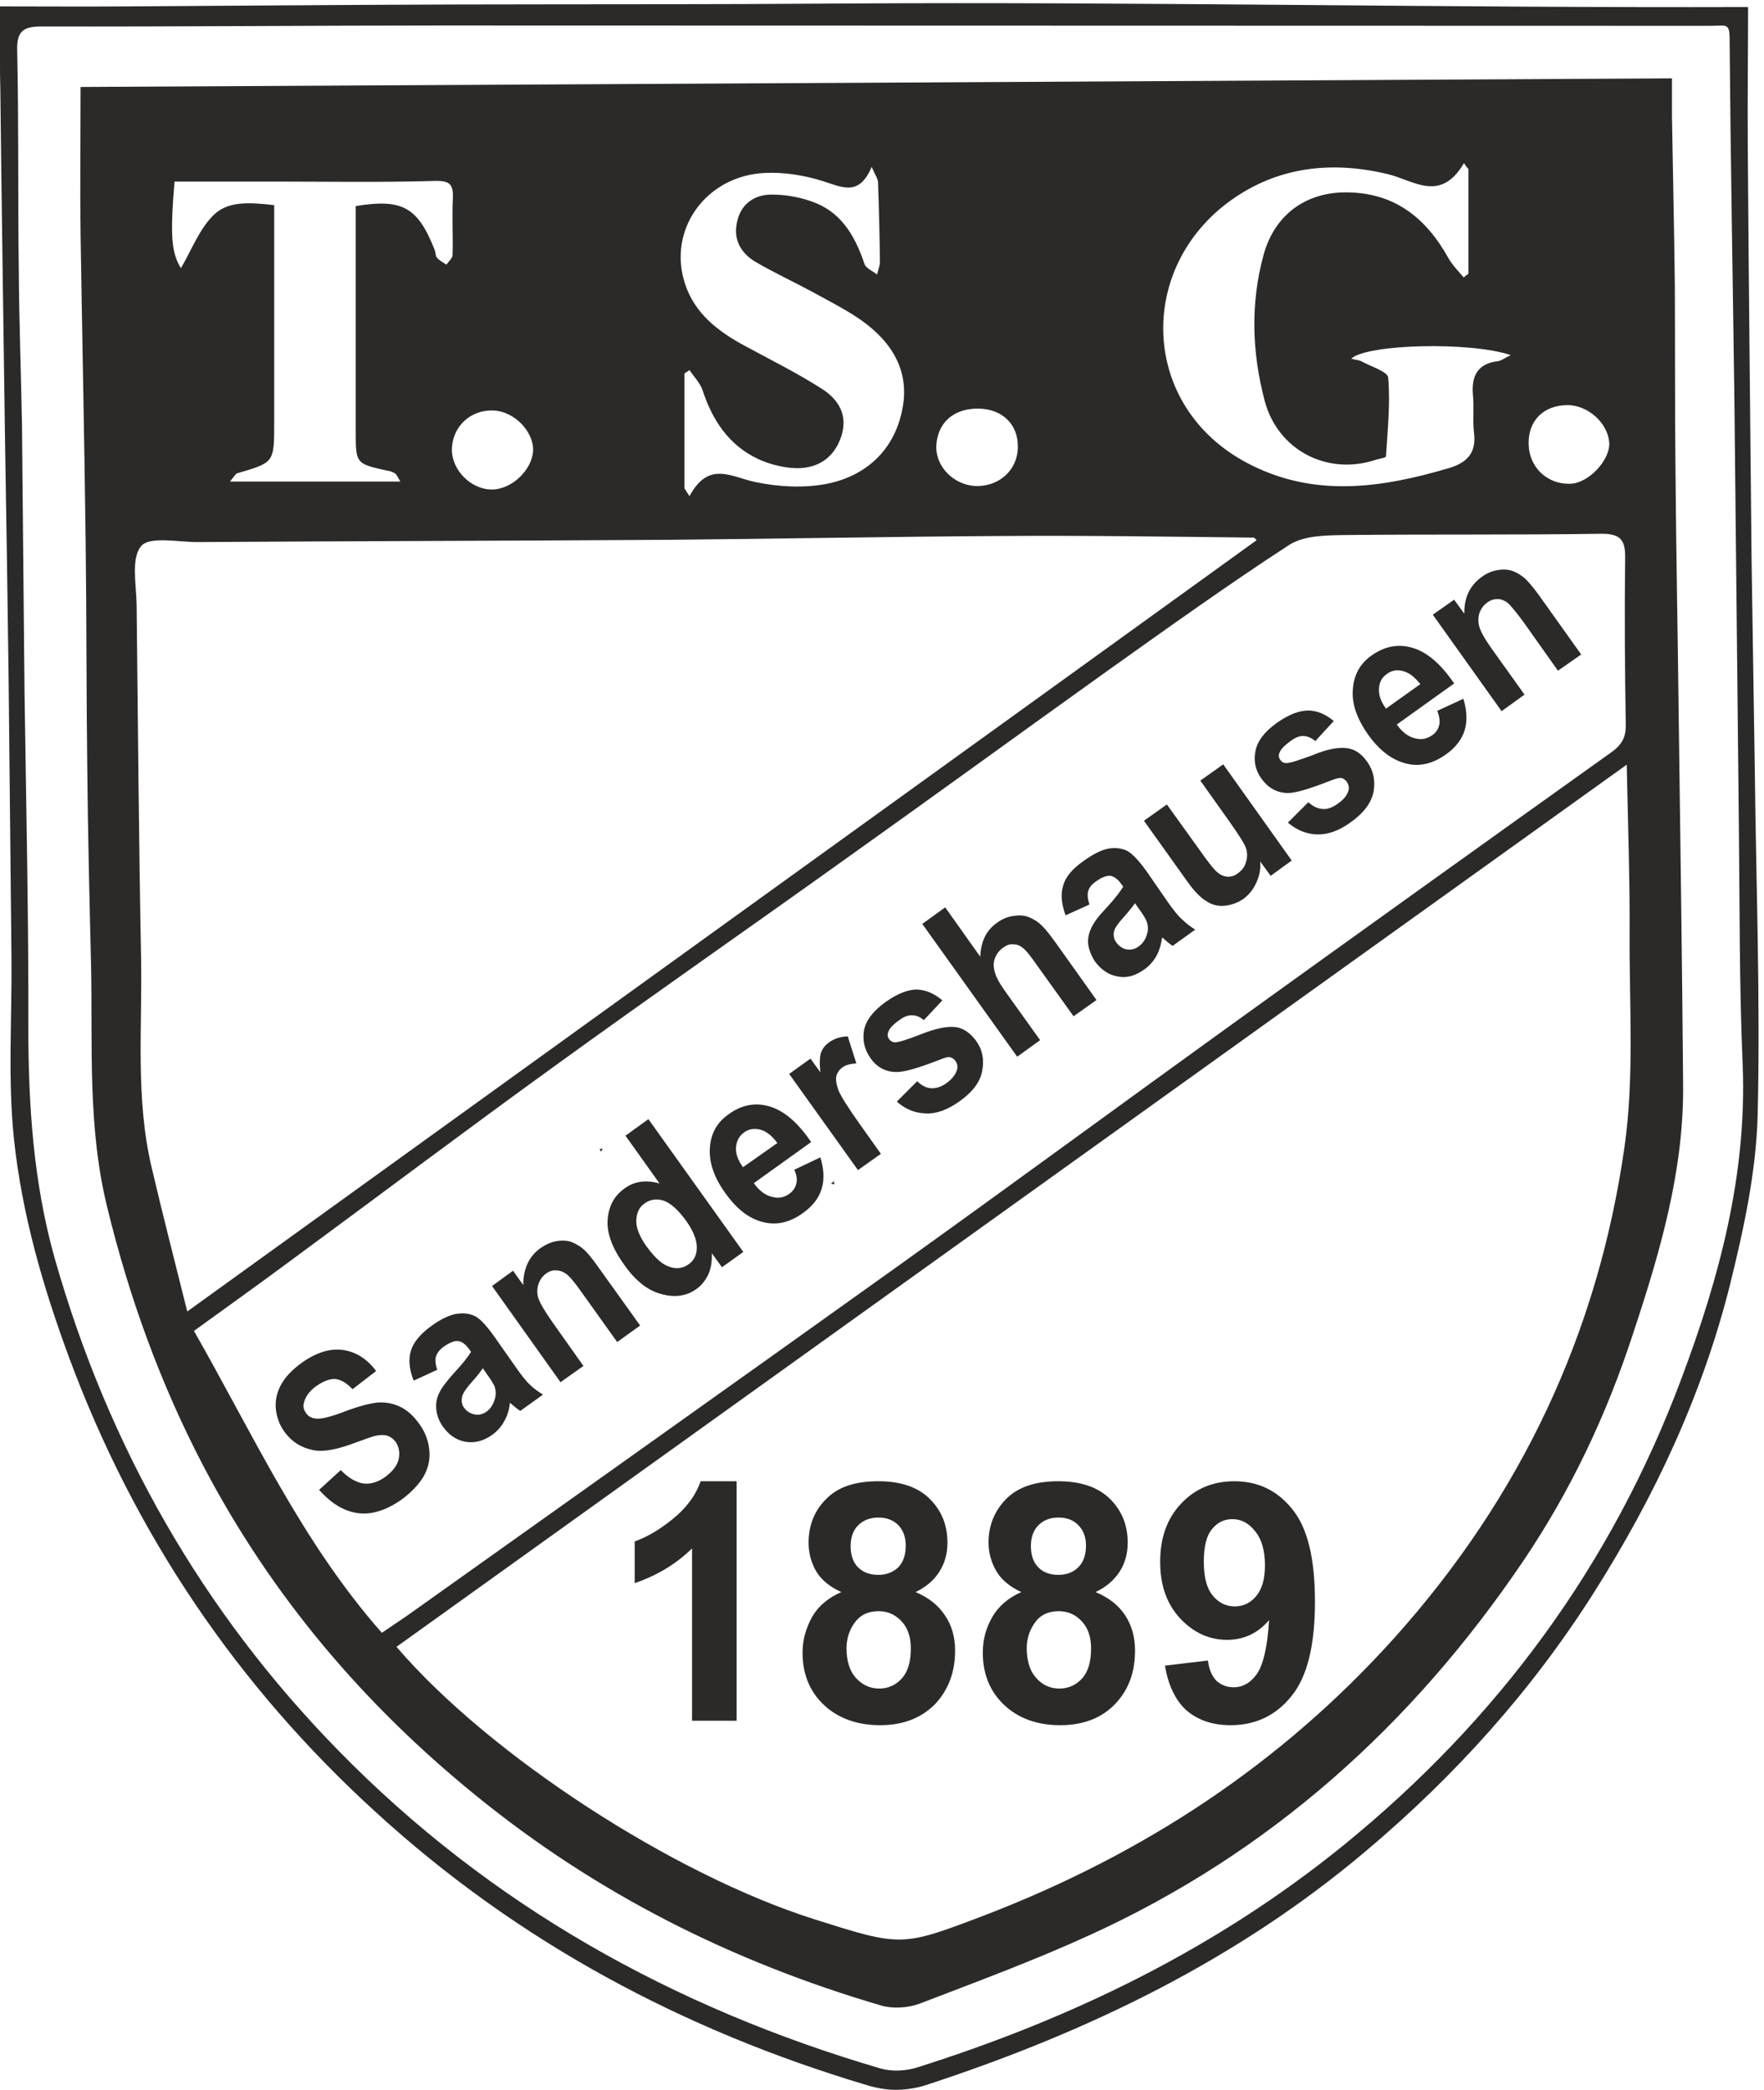
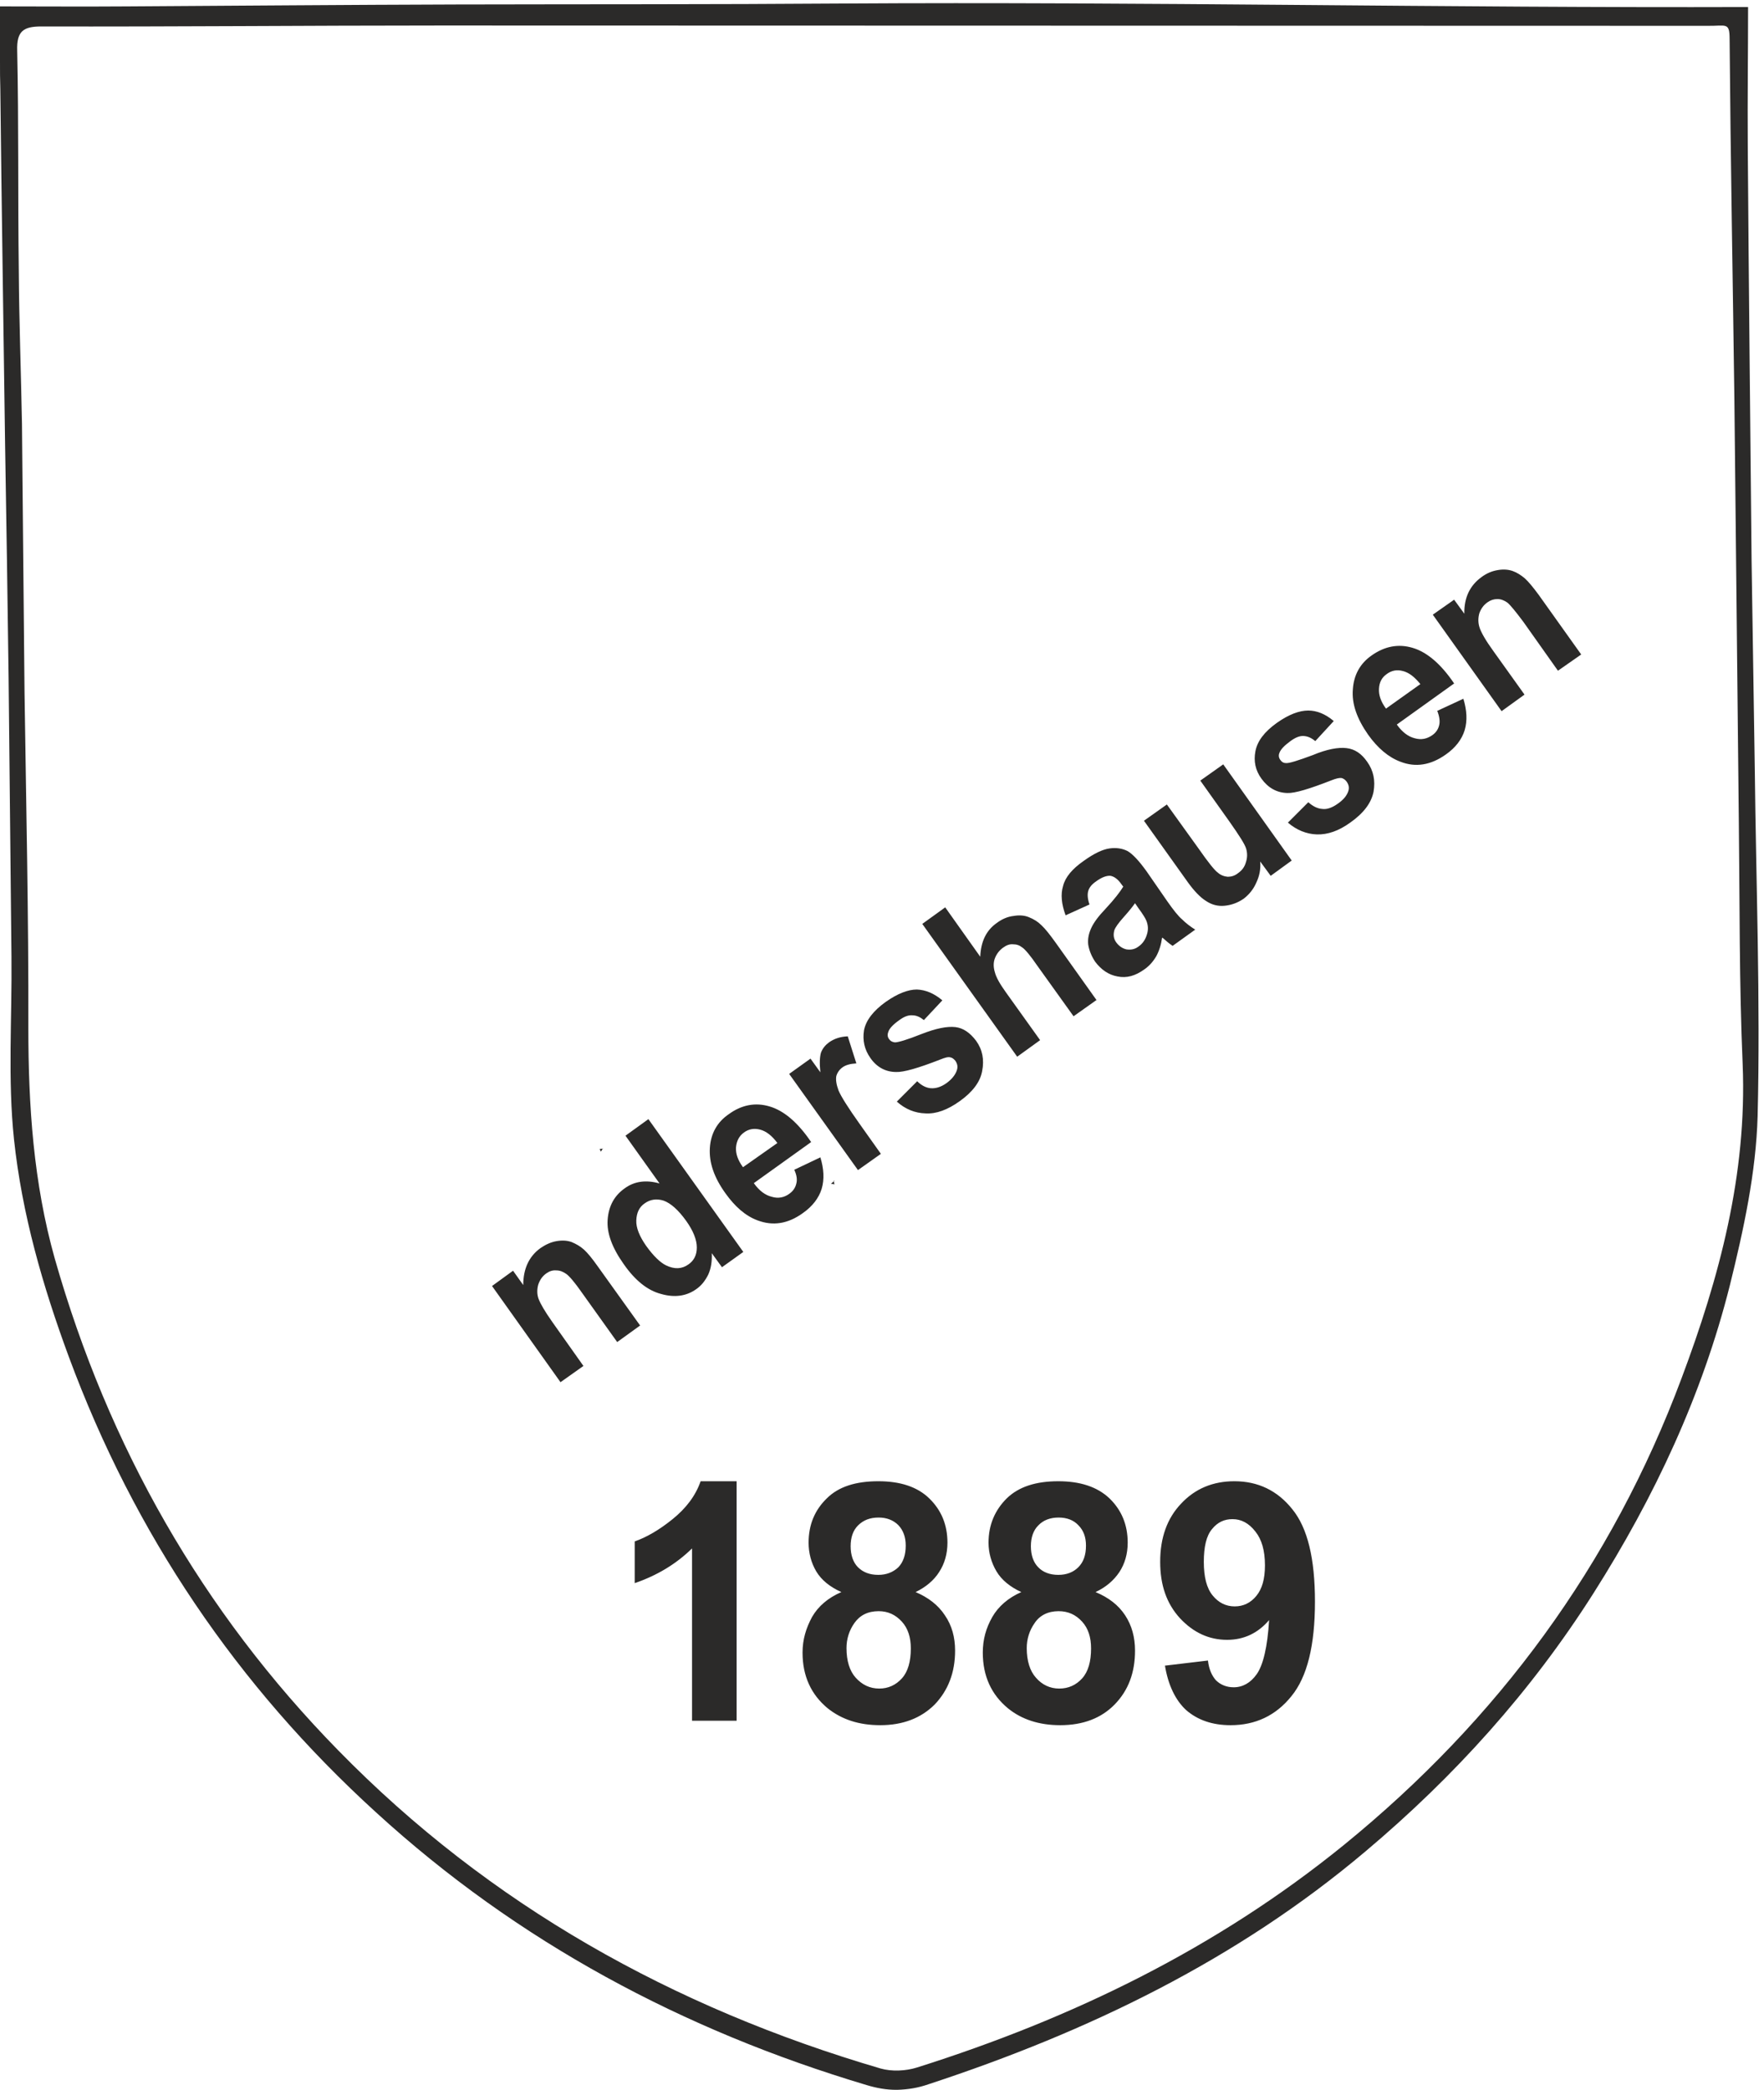
<svg xmlns="http://www.w3.org/2000/svg" xml:space="preserve" width="55.386mm" height="65.617mm" version="1.1" style="shape-rendering:geometricPrecision; text-rendering:geometricPrecision; image-rendering:optimizeQuality; fill-rule:evenodd; clip-rule:evenodd" viewBox="0 0 5539 6562">
  <defs>
    <style type="text/css">
   
    .fil0 {fill:#2B2A29;fill-rule:nonzero}
   
  </style>
  </defs>
  <g id="Ebene_x0020_1">
    <g id="_2078792700416">
      <path class="fil0" d="M1385 80c-418,0 -836,4 -1255,3 -56,0 -78,14 -76,76 5,230 2,461 5,691 1,160 7,320 10,481 3,281 5,562 8,843 5,351 13,702 12,1053 0,245 16,487 83,725 168,590 463,1108 890,1544 475,486 1052,808 1703,999 35,10 79,8 114,-3 488,-154 941,-374 1341,-699 484,-394 841,-879 1060,-1465 119,-317 206,-641 192,-986 -11,-253 -9,-505 -12,-758 -5,-444 -9,-887 -14,-1331 -5,-377 -12,-753 -15,-1130 0,-55 -11,-41 -70,-42l-3976 -1zm4104 -58c0,158 -2,274 -1,432 3,435 8,871 12,1306 3,217 7,434 10,650 4,365 18,730 9,1094 -5,178 -44,357 -87,531 -87,346 -237,666 -428,967 -196,309 -437,576 -716,811 -405,342 -872,567 -1371,731 -34,12 -66,17 -100,18l-3 0c-30,0 -60,-5 -93,-15 -576,-172 -1095,-449 -1540,-856 -436,-397 -759,-874 -965,-1431 -82,-222 -147,-448 -172,-682 -20,-189 -6,-382 -8,-574 -3,-292 -6,-584 -9,-877 -3,-243 -7,-487 -11,-730 -5,-373 -11,-746 -15,-1119 -1,-28 -1,-56 -1,-85l0 -4 0 -4 0 -4c0,-51 0,-104 0,-161 130,0 264,1 398,0 345,-2 690,-5 1035,-6 404,-1 807,0 1211,-3 949,-6 1897,14 2845,11z" />
      <g>
-         <path class="fil0" d="M1419 1409c-2,66 60,129 127,128 62,-1 125,-62 128,-122 2,-60 -59,-123 -123,-126 -72,-4 -130,49 -132,120zm1777 -4c2,-71 -47,-120 -121,-122 -80,-2 -132,44 -135,118 -2,64 54,121 122,125 74,3 133,-49 134,-121zm1604 -11c1,73 58,127 130,125 58,-1 127,-75 123,-130 -5,-62 -68,-118 -133,-117 -74,1 -122,50 -120,122zm-4252 -824c-14,170 -10,223 20,272 33,-56 56,-118 98,-162 46,-50 114,-45 195,-36 0,231 0,457 0,683 0,126 0,125 -116,159 -6,2 -10,11 -23,26 182,0 355,0 535,0 -10,-17 -12,-23 -16,-25 -7,-5 -16,-8 -24,-9 -100,-22 -100,-22 -100,-125 0,-235 0,-470 0,-706 146,-24 195,3 248,138 3,8 2,19 7,24 8,9 19,15 30,22 6,-10 19,-20 19,-30 2,-59 -2,-118 1,-177 2,-45 -9,-57 -56,-56 -171,5 -341,2 -511,2l-307 0zm1601 963c5,8 11,17 16,25 61,-114 133,-59 209,-44 72,15 151,19 223,5 128,-26 216,-112 238,-243 21,-123 -45,-215 -146,-281 -44,-29 -92,-53 -139,-79 -59,-32 -120,-60 -178,-94 -46,-28 -71,-70 -57,-128 13,-56 56,-82 104,-83 48,-1 100,9 144,27 84,35 124,109 152,192 5,13 26,21 39,32 3,-14 9,-27 9,-40 -1,-84 -3,-167 -6,-250 -1,-12 -9,-23 -20,-48 -40,95 -94,63 -155,44 -58,-18 -121,-28 -181,-25 -184,9 -306,178 -250,348 30,93 104,150 188,195 81,44 164,85 242,135 52,33 83,83 60,151 -23,67 -74,99 -141,98 -40,-1 -83,-12 -120,-29 -91,-43 -143,-121 -174,-216 -8,-23 -27,-42 -41,-63 -5,4 -11,7 -16,11 0,120 0,240 0,360zm2462 -1002c-5,-6 -10,-12 -14,-19 -75,127 -159,53 -242,34 -174,-41 -342,-23 -490,83 -297,213 -284,645 48,823 209,112 422,81 636,18 61,-18 88,-51 79,-115 -4,-38 1,-78 -3,-116 -5,-60 16,-98 79,-105 12,-2 22,-11 40,-19 -127,-43 -451,-35 -501,11 12,4 24,4 33,9 29,16 82,32 83,51 7,82 -2,165 -7,247 0,4 -19,7 -30,10 -153,52 -310,-29 -351,-185 -40,-152 -45,-306 -3,-459 34,-122 128,-193 252,-195 156,-2 257,78 329,208 13,22 31,40 47,59 5,-4 10,-8 15,-12 0,-109 0,-219 0,-328zm-4023 3587c1135,-819 2247,-1620 3358,-2422 -3,-2 -6,-8 -10,-8 -266,-3 -531,-7 -797,-5 -350,2 -700,9 -1051,12 -490,3 -979,4 -1469,7 -61,0 -150,-19 -176,13 -32,38 -15,121 -14,184 4,370 7,740 14,1110 4,219 -18,440 33,656 34,146 72,292 112,453zm611 1009c35,-24 58,-39 81,-55 517,-368 1034,-735 1550,-1104 342,-245 681,-494 1022,-740 401,-289 803,-577 1205,-864 33,-23 49,-46 48,-89 -3,-174 -4,-349 -2,-524 1,-58 -17,-76 -78,-75 -269,4 -539,1 -808,4 -57,1 -124,2 -169,31 -192,125 -379,259 -566,392 -281,201 -560,404 -841,604 -299,214 -601,424 -899,640 -274,198 -545,402 -818,603 -101,75 -203,148 -315,229 185,324 338,662 590,948zm46 44c292,341 870,716 1314,856 272,86 272,86 530,-12 498,-191 932,-474 1291,-874 395,-441 638,-955 721,-1540 31,-218 15,-443 16,-665 1,-171 -5,-341 -9,-535 -1299,931 -2578,1849 -3863,2770zm-992 -4898c1660,-9 3321,-18 4997,-27 0,45 0,83 0,121 3,176 7,353 9,530 1,191 0,382 2,573 2,255 7,509 10,764 5,390 11,780 14,1170 3,274 -74,533 -159,789 -82,251 -195,490 -344,710 -348,514 -794,915 -1360,1173 -175,80 -356,147 -536,216 -36,13 -84,16 -120,5 -467,-137 -894,-351 -1274,-661 -354,-288 -641,-628 -853,-1032 -135,-258 -234,-531 -303,-816 -61,-250 -45,-501 -50,-753 -5,-208 -10,-415 -12,-623 -3,-236 -2,-472 -5,-708 -4,-323 -11,-647 -16,-970 -2,-151 0,-302 0,-461z" />
-       </g>
+         </g>
      <path class="fil0" d="M2618 3706c1,5 1,9 2,13 -4,-1 -7,-2 -11,-2 4,-3 7,-6 11,-9l-2 -2z" />
      <path class="fil0" d="M4542 2335c1,4 1,8 2,12 -3,0 -5,0 -8,0 3,-4 5,-7 8,-11l-2 -1z" />
      <path class="fil0" d="M1893 3606c-2,3 -4,7 -6,10 -2,-3 -3,-6 -4,-8 4,-1 7,-1 11,-1l-1 -1z" />
-       <path class="fil0" d="M1123 4751c43,6 88,-8 136,-41 33,-24 56,-49 71,-74 15,-26 21,-54 18,-83 -3,-30 -13,-56 -30,-80 -19,-27 -40,-46 -62,-56 -23,-11 -47,-15 -72,-13 -25,3 -60,12 -104,29 -43,16 -73,24 -90,21 -12,-1 -22,-7 -29,-17 -8,-11 -10,-22 -6,-35 5,-18 18,-36 40,-51 22,-15 41,-22 58,-21 18,2 36,13 54,32l74 -57c-28,-38 -63,-60 -103,-66 -41,-6 -84,7 -132,41 -28,21 -50,43 -63,67 -14,25 -19,50 -17,76 3,27 11,50 26,71 24,34 56,53 95,60 28,5 67,-2 115,-19 38,-14 63,-23 74,-26 17,-4 30,-4 40,-1 10,3 19,10 26,19 11,16 14,34 10,54 -4,20 -19,39 -43,57 -23,16 -46,23 -69,20 -22,-4 -46,-17 -70,-42l-68 62c38,43 78,67 121,73zm246 -492c4,-11 11,-21 25,-31 19,-13 34,-19 45,-17 11,1 23,10 34,25l6 9c-9,15 -27,38 -56,69 -21,24 -36,43 -44,60 -8,16 -11,34 -9,52 2,19 9,37 21,54 19,26 42,42 70,47 29,5 57,-2 85,-22 15,-11 28,-25 37,-42 10,-17 16,-36 18,-58 2,1 5,3 9,7 11,9 18,15 24,18l71 -51c-16,-10 -30,-20 -41,-31 -12,-11 -27,-30 -45,-56l-66 -94c-25,-35 -45,-57 -61,-65 -15,-8 -34,-11 -56,-8 -22,3 -49,15 -81,38 -36,26 -57,52 -65,79 -8,27 -5,58 9,93l74 -34c-6,-17 -7,-32 -4,-42zm158 53c14,19 22,33 26,41 4,13 5,25 1,39 -5,18 -14,32 -27,41 -12,8 -24,11 -38,8 -13,-3 -24,-10 -32,-21 -8,-11 -9,-24 -5,-38 3,-9 12,-23 29,-42 17,-19 28,-33 35,-44l11 16z" />
      <path class="fil0" d="M1876 3975c-17,-24 -31,-41 -42,-51 -12,-11 -25,-18 -39,-24 -14,-5 -29,-6 -47,-3 -18,3 -35,11 -51,22 -36,26 -54,65 -54,116l-32 -45 -66 48 215 302 72 -51 -97 -137c-24,-34 -38,-58 -44,-74 -5,-14 -5,-29 -1,-44 5,-15 13,-27 26,-36 10,-7 20,-10 31,-9 11,0 21,4 31,11 10,7 27,27 50,60l110 154 72 -52 -134 -187zm160 -461l-72 52 107 150c-42,-12 -79,-7 -109,15 -33,23 -51,56 -54,99 -3,42 14,88 51,140 35,50 74,82 117,93 42,12 79,7 110,-15 16,-11 28,-26 38,-46 9,-20 12,-42 11,-67l32 44 67 -48 -298 -417zm-38 318c1,-24 9,-42 27,-54 17,-12 37,-15 59,-8 22,8 46,29 71,64 22,31 33,59 33,83 0,24 -9,41 -26,53 -21,15 -44,16 -71,3 -18,-9 -39,-29 -62,-61 -21,-30 -32,-57 -31,-80zm502 -114c-3,12 -10,22 -21,30 -16,12 -35,16 -55,10 -21,-5 -40,-19 -57,-43l180 -129c-42,-62 -86,-99 -131,-112 -44,-13 -87,-5 -127,24 -37,25 -57,61 -60,106 -3,46 13,93 49,143 30,42 63,71 101,85 48,18 95,11 142,-23 30,-21 50,-47 59,-76 9,-30 7,-63 -4,-99l-82 39c8,17 10,32 6,45zm-167 -53c-16,-22 -23,-42 -22,-62 2,-21 10,-36 25,-47 15,-11 32,-14 51,-9 19,5 37,19 54,42l-108 76zm367 -135c-37,-52 -59,-87 -67,-106 -7,-19 -9,-34 -7,-45 3,-11 10,-21 20,-28 10,-7 24,-11 43,-12l-27 -85c-23,1 -42,7 -59,19 -12,9 -20,19 -25,32 -4,13 -5,34 -2,62l-31 -43 -67 48 216 302 72 -51 -66 -93zm206 -34c34,2 69,-11 107,-38 41,-29 65,-61 71,-95 7,-36 1,-67 -19,-95 -19,-25 -40,-40 -65,-43 -26,-3 -61,4 -107,22 -45,18 -73,26 -83,26 -8,-1 -14,-4 -18,-10 -5,-6 -6,-14 -3,-22 3,-11 15,-24 35,-38 15,-11 28,-16 41,-15 13,0 25,6 36,15l58 -62c-26,-22 -53,-33 -80,-34 -28,0 -61,13 -98,39 -39,28 -62,58 -68,89 -5,31 1,60 20,87 20,29 48,44 81,44 23,1 69,-12 138,-39 15,-6 25,-9 32,-7 6,1 11,5 16,11 6,9 8,18 5,28 -4,14 -15,29 -33,42 -17,12 -33,17 -49,16 -14,-1 -29,-8 -43,-22l-64 64c27,24 57,36 90,37zm-10 -595l298 417 72 -52 -108 -151c-18,-25 -30,-46 -34,-62 -5,-16 -5,-31 0,-44 5,-13 13,-24 25,-33 11,-8 21,-12 32,-11 11,0 20,3 29,10 9,6 25,25 47,57l114 159 72 -51 -126 -177c-20,-28 -35,-47 -47,-58 -11,-11 -24,-19 -39,-25 -14,-6 -31,-7 -48,-4 -19,2 -37,10 -53,22 -33,23 -50,58 -52,106l-110 -155 -72 52zm521 -103c3,-11 11,-21 24,-30 19,-14 34,-19 46,-18 11,2 23,10 34,26l6 8c-9,15 -27,39 -56,70 -22,23 -36,42 -44,59 -8,17 -12,34 -10,53 3,18 10,36 22,54 19,25 42,41 70,46 29,6 56,-2 84,-22 16,-11 28,-25 38,-42 9,-17 15,-36 18,-58 2,1 5,3 9,7 10,9 18,15 24,19l71 -51c-16,-10 -30,-21 -41,-32 -12,-10 -27,-29 -46,-56l-65 -94c-25,-35 -45,-56 -61,-65 -16,-8 -35,-11 -56,-8 -22,3 -49,16 -81,39 -36,25 -58,51 -65,79 -8,26 -5,57 8,92l75 -34c-6,-17 -7,-32 -4,-42zm158 54c14,19 22,32 25,40 5,13 6,26 2,40 -5,18 -14,31 -27,40 -12,9 -24,11 -38,9 -13,-3 -24,-11 -32,-22 -8,-11 -10,-23 -6,-38 3,-9 13,-23 30,-42 17,-19 28,-33 35,-43l11 16zm481 -150l-215 -302 -72 51 91 128c31,44 49,72 53,86 4,14 4,28 -1,43 -4,14 -12,25 -25,34 -10,8 -21,11 -32,11 -11,-1 -22,-5 -31,-13 -10,-7 -30,-32 -60,-75l-100 -139 -72 51 137 192c20,28 40,49 58,60 18,12 37,17 58,15 21,-2 41,-9 60,-22 17,-13 31,-30 40,-51 10,-21 14,-43 12,-66l33 45 66 -48zm79 -82c34,1 69,-11 106,-38 41,-29 65,-61 72,-96 6,-35 0,-66 -20,-94 -18,-26 -39,-40 -65,-43 -25,-3 -61,3 -106,22 -46,17 -74,26 -84,25 -7,0 -13,-3 -17,-9 -5,-6 -7,-14 -4,-22 4,-12 16,-24 35,-38 15,-11 29,-17 42,-16 13,1 24,6 36,16l58 -63c-26,-22 -53,-33 -80,-33 -28,0 -61,12 -99,39 -39,28 -61,57 -67,89 -6,31 0,60 19,86 21,29 48,44 81,45 24,1 70,-13 139,-40 15,-6 25,-8 32,-7 6,2 11,5 16,12 6,9 8,18 5,28 -4,14 -15,28 -34,41 -17,12 -33,18 -48,16 -15,-1 -29,-8 -44,-21l-64 64c27,23 58,36 91,37zm384 -343c-3,13 -10,23 -21,31 -17,12 -35,16 -56,10 -20,-5 -39,-19 -56,-43l180 -129c-42,-62 -86,-99 -131,-112 -44,-13 -87,-5 -128,24 -36,25 -56,61 -59,106 -4,46 13,93 48,143 30,42 64,71 102,85 47,18 94,11 142,-23 30,-21 50,-47 59,-76 9,-30 7,-63 -4,-99l-82 38c7,18 9,33 6,45zm-167 -52c-16,-22 -23,-42 -22,-62 1,-21 9,-36 25,-47 15,-11 32,-14 50,-9 20,5 37,19 55,41l-108 77zm479 -358c-17,-23 -31,-40 -43,-51 -12,-10 -24,-18 -38,-23 -14,-5 -30,-6 -47,-3 -18,3 -35,10 -51,22 -36,26 -55,64 -54,115l-32 -44 -67 47 216 303 72 -52 -98 -137c-24,-33 -38,-58 -43,-73 -5,-15 -5,-30 -1,-45 5,-14 13,-26 26,-35 10,-7 20,-10 31,-10 11,0 21,4 31,11 9,7 26,28 50,60l109 154 73 -51 -134 -188z" />
      <path class="fil0" d="M2313 4651l-113 0c-16,46 -46,85 -88,119 -42,34 -82,57 -119,70l0 131c70,-24 130,-60 180,-109l0 541 140 0 0 -752zm237 426c-19,35 -30,71 -30,112 0,74 27,132 79,175 44,35 98,53 165,53 71,0 128,-22 171,-65 42,-44 64,-100 64,-169 0,-42 -10,-79 -32,-111 -21,-32 -52,-56 -92,-73 31,-15 57,-36 74,-63 17,-26 26,-57 26,-92 0,-56 -19,-102 -57,-139 -38,-37 -92,-54 -160,-54 -71,0 -125,17 -162,54 -38,37 -57,83 -57,139 0,32 8,63 24,90 16,27 43,49 79,65 -42,18 -73,45 -92,78zm144 -287c17,-17 38,-25 65,-25 25,0 46,8 62,24 15,16 23,37 23,64 0,30 -8,52 -23,68 -17,16 -38,24 -63,24 -27,0 -48,-8 -64,-24 -15,-15 -23,-38 -23,-66 0,-28 8,-50 23,-65zm-11 306c17,-24 42,-37 76,-37 29,0 53,11 73,33 19,21 28,49 28,84 0,41 -9,73 -28,94 -19,21 -43,32 -71,32 -30,0 -54,-12 -74,-34 -19,-21 -29,-53 -29,-93 0,-28 8,-55 25,-79zm433 -19c-20,35 -30,71 -30,112 0,74 27,132 79,175 43,35 98,53 164,53 72,0 129,-22 171,-65 43,-44 64,-100 64,-169 0,-42 -10,-79 -31,-111 -21,-32 -52,-56 -93,-73 32,-15 57,-36 75,-63 17,-26 26,-57 26,-92 0,-56 -19,-102 -57,-139 -39,-37 -93,-54 -161,-54 -70,0 -124,17 -162,54 -37,37 -57,83 -57,139 0,32 9,63 25,90 16,27 43,49 78,65 -41,18 -72,45 -91,78zm144 -287c16,-17 38,-25 64,-25 26,0 47,8 62,24 16,16 24,37 24,64 0,30 -8,52 -24,68 -16,16 -37,24 -63,24 -26,0 -48,-8 -63,-24 -15,-15 -23,-38 -23,-66 0,-28 8,-50 23,-65zm-11 306c16,-24 42,-37 75,-37 30,0 54,11 74,33 19,21 28,49 28,84 0,41 -9,73 -28,94 -19,21 -43,32 -72,32 -29,0 -54,-12 -73,-34 -19,-21 -29,-53 -29,-93 0,-28 8,-55 25,-79zm476 274c36,31 82,47 139,47 78,0 142,-30 191,-91 50,-61 74,-160 74,-297 0,-135 -23,-231 -71,-290 -47,-59 -108,-88 -182,-88 -67,0 -123,23 -167,70 -44,46 -66,107 -66,183 0,73 20,131 62,177 42,45 91,68 148,68 53,0 97,-21 132,-62 -5,85 -19,142 -39,170 -19,27 -44,41 -72,41 -23,0 -41,-8 -55,-21 -13,-14 -23,-35 -26,-63l-135 16c10,61 33,109 67,140zm220 -359c-18,22 -41,33 -68,33 -28,0 -51,-12 -69,-34 -19,-23 -28,-58 -28,-106 0,-47 8,-82 26,-103 17,-21 38,-31 64,-31 27,0 51,12 72,39 20,25 30,60 30,106 0,43 -9,74 -27,96z" />
    </g>
  </g>
</svg>